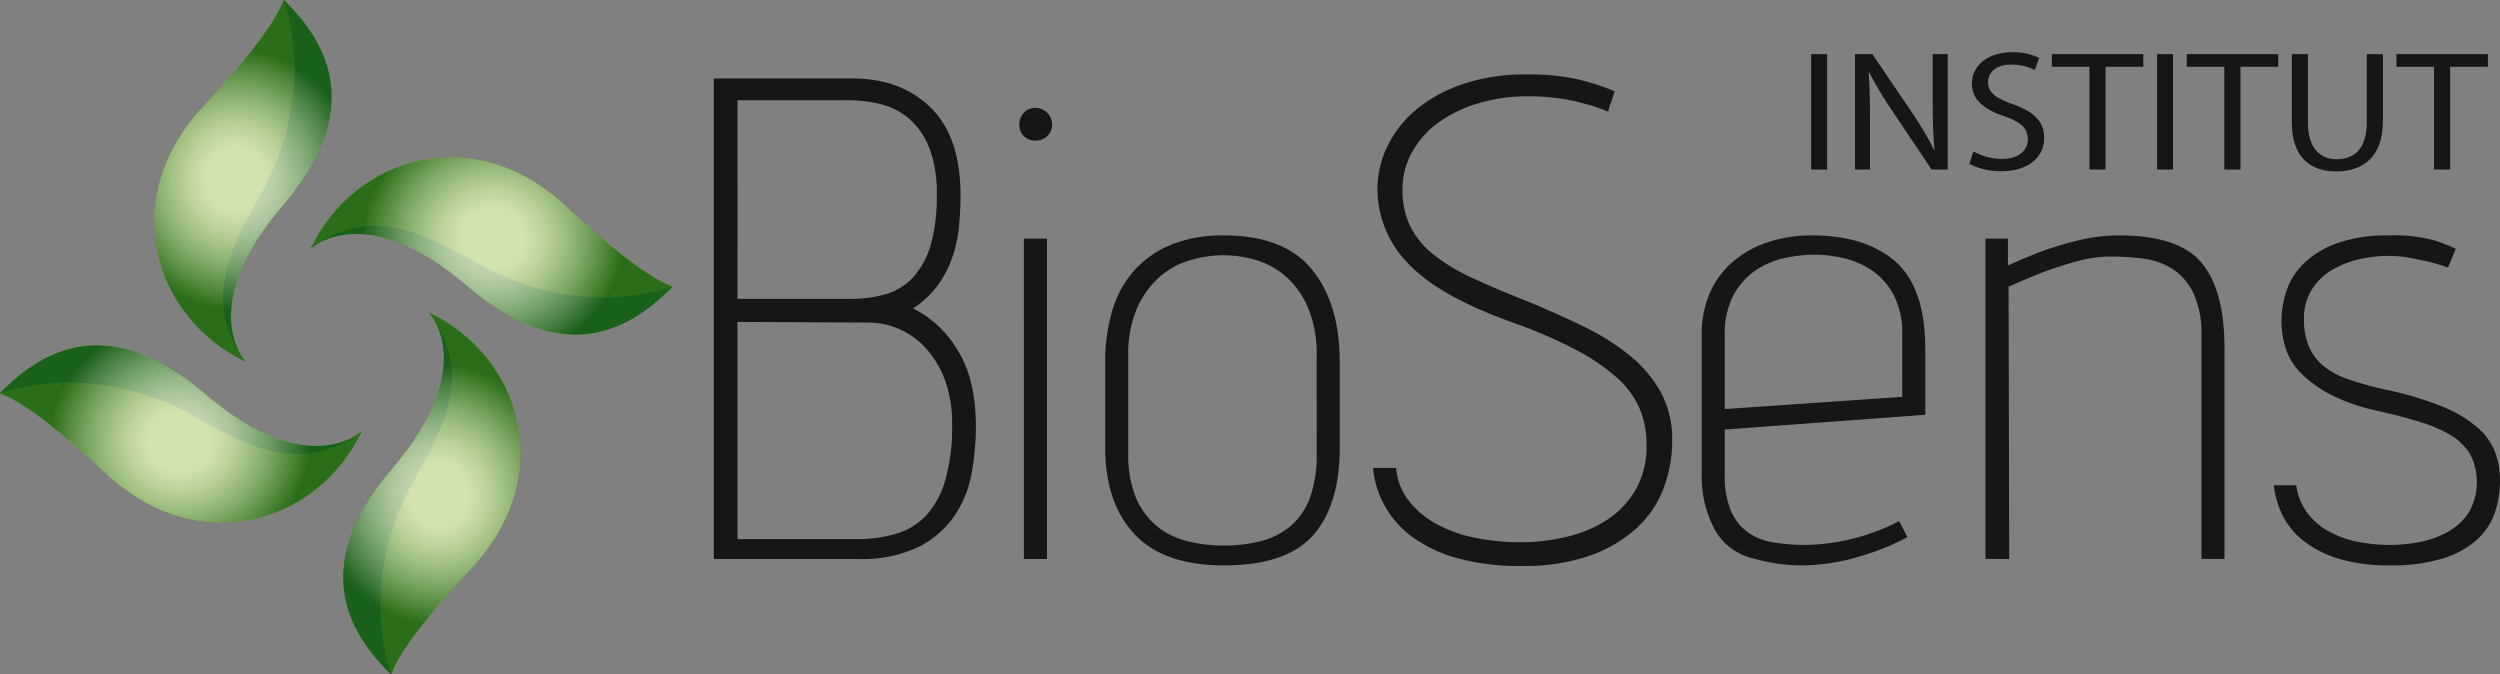
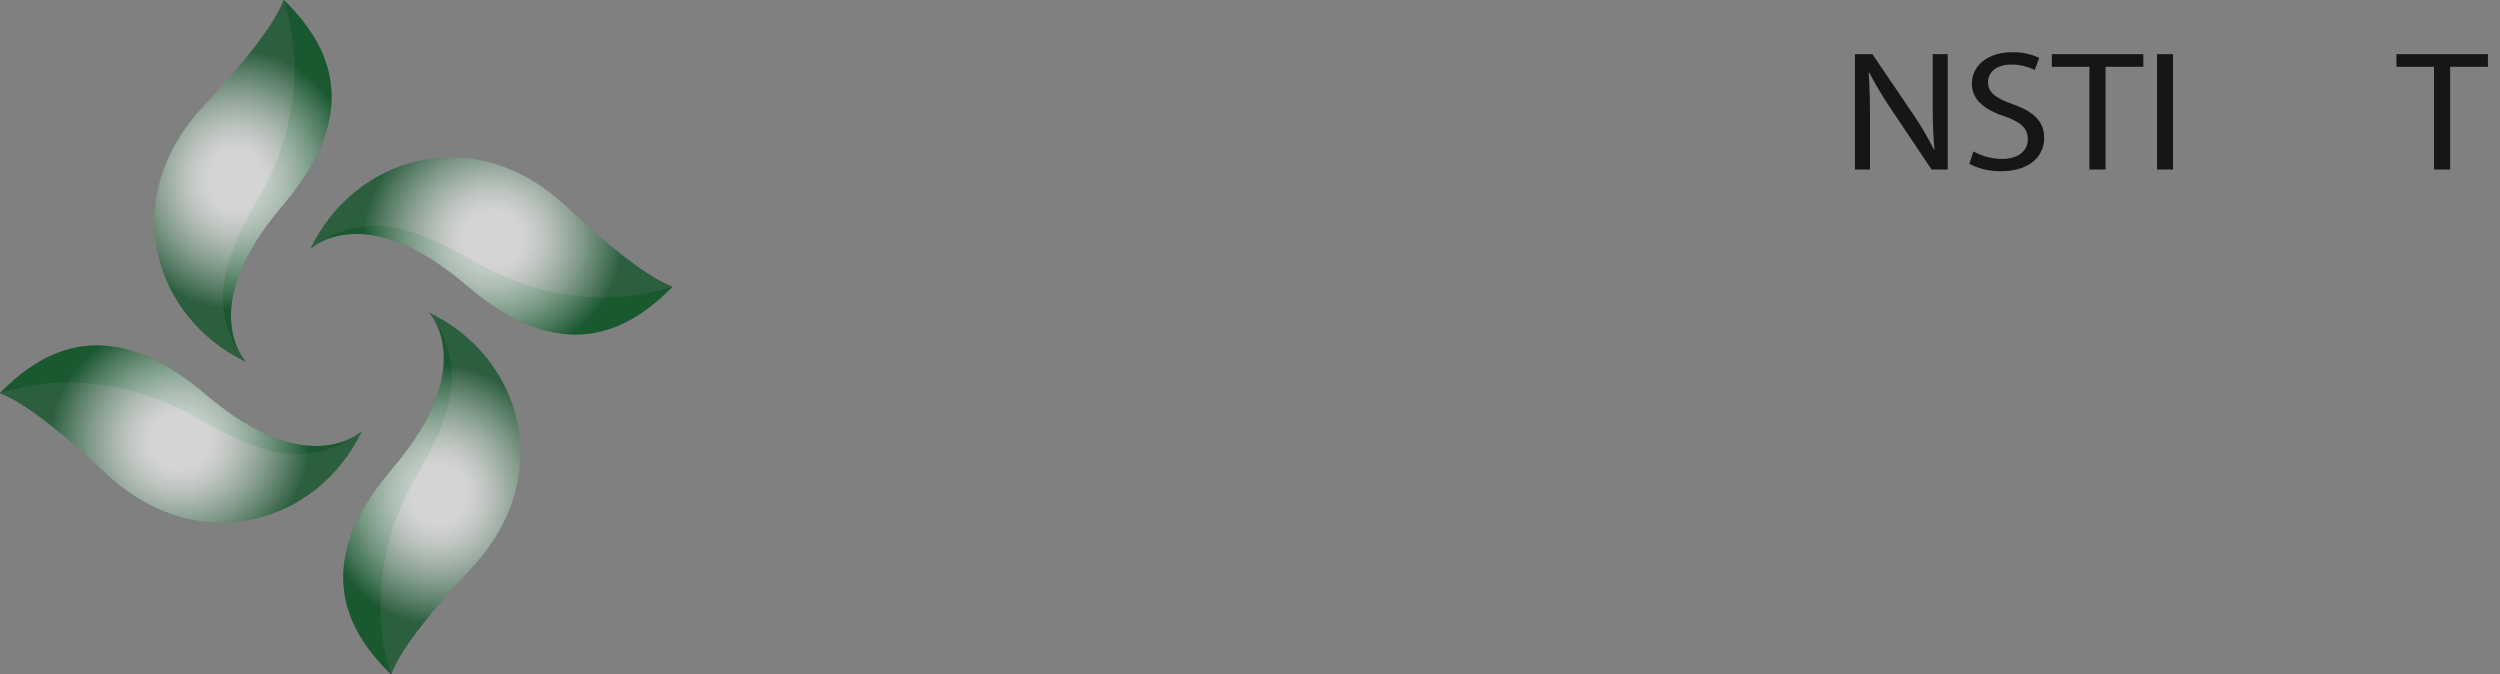
<svg xmlns="http://www.w3.org/2000/svg" xmlns:xlink="http://www.w3.org/1999/xlink" width="406.664" height="109.689" viewBox="0 0 406.664 109.689">
  <rect x="0" y="0" width="406.664" height="109.689" fill="#808080" stroke="none" />
  <defs>
    <radialGradient id="radial-gradient" cx="0.5" cy="0.5" r="0.394" gradientTransform="translate(-0.521) scale(2.042 1)" gradientUnits="objectBoundingBox">
      <stop offset="0.198" stop-color="#fff" />
      <stop offset="0.258" stop-color="#f6f9f7" />
      <stop offset="0.355" stop-color="#dfe8e2" />
      <stop offset="0.475" stop-color="#b8cec0" />
      <stop offset="0.615" stop-color="#84a991" />
      <stop offset="0.77" stop-color="#417a56" />
      <stop offset="0.907" stop-color="#004d1c" />
    </radialGradient>
    <radialGradient id="radial-gradient-2" cx="0.5" cy="0.5" r="0.804" gradientTransform="translate(0.255) scale(0.49 1)" xlink:href="#radial-gradient" />
    <radialGradient id="radial-gradient-3" cx="0.5" cy="0.5" r="0.804" gradientTransform="translate(0.255) scale(0.49 1)" xlink:href="#radial-gradient" />
    <radialGradient id="radial-gradient-4" cx="0.5" cy="0.5" r="0.394" xlink:href="#radial-gradient" />
  </defs>
  <g id="Group_2404" data-name="Group 2404" transform="translate(-55.199 -331.721)">
    <g id="Group_2401" data-name="Group 2401" transform="translate(349.815 340.224)">
-       <path id="Path_1469" data-name="Path 1469" d="M438.357,343.1v18.767h-2.6V343.1Z" transform="translate(-435.762 -342.793)" fill="#161615" />
      <path id="Path_1470" data-name="Path 1470" d="M444.967,361.866V343.1H447.8l6.44,9.5a52.134,52.134,0,0,1,3.608,6.1l.06-.028c-.238-2.506-.3-4.79-.3-7.713V343.1h2.445v18.767h-2.624l-6.381-9.522a58.6,58.6,0,0,1-3.757-6.266l-.089.029c.149,2.367.208,4.622.208,7.741v8.019Z" transform="translate(-437.841 -342.793)" fill="#161615" />
      <path id="Path_1471" data-name="Path 1471" d="M469.656,358.825a9.675,9.675,0,0,0,4.652,1.226c2.654,0,4.2-1.309,4.2-3.2,0-1.754-1.073-2.757-3.787-3.731-3.279-1.085-5.307-2.673-5.307-5.318,0-2.924,2.593-5.1,6.5-5.1a9.664,9.664,0,0,1,4.442.918l-.715,1.977a8.454,8.454,0,0,0-3.817-.891c-2.742,0-3.786,1.532-3.786,2.813,0,1.754,1.222,2.617,4,3.62,3.4,1.225,5.128,2.756,5.128,5.513,0,2.9-2.3,5.4-7.036,5.4a10.974,10.974,0,0,1-5.13-1.2Z" transform="translate(-443.268 -342.704)" fill="#161615" />
      <path id="Path_1472" data-name="Path 1472" d="M492.444,345.16h-6.112V343.1h14.879v2.061h-6.143v16.706h-2.624Z" transform="translate(-447.183 -342.793)" fill="#161615" />
      <path id="Path_1473" data-name="Path 1473" d="M511.034,343.1v18.767h-2.595V343.1Z" transform="translate(-452.175 -342.793)" fill="#161615" />
-       <path id="Path_1474" data-name="Path 1474" d="M520.791,345.16h-6.112V343.1h14.879v2.061h-6.143v16.706h-2.624Z" transform="translate(-453.585 -342.793)" fill="#161615" />
-       <path id="Path_1475" data-name="Path 1475" d="M539.371,343.1v11.11c0,4.2,2,5.987,4.681,5.987,2.981,0,4.89-1.837,4.89-5.987V343.1h2.624v10.944c0,5.763-3.251,8.13-7.6,8.13-4.114,0-7.216-2.2-7.216-8.019V343.1Z" transform="translate(-458.569 -342.793)" fill="#161615" />
      <path id="Path_1476" data-name="Path 1476" d="M564.852,345.16h-6.113V343.1h14.879v2.061h-6.143v16.706h-2.624Z" transform="translate(-463.535 -342.793)" fill="#161615" />
    </g>
    <g id="Group_2403" data-name="Group 2403" transform="translate(55.2 331.721)">
-       <path id="Path_1477" data-name="Path 1477" d="M95.231,390.607s-8.445-8.644,5.963-25.455,5.9-27.719.242-33.383c-.482-.48.722,2.4-13.208,17.292S80.061,383.4,95.231,390.607Zm-6.6,5.239c-16.809-14.409-27.718-5.9-33.383-.24-.481.48,2.4-.721,17.291,13.208s34.345,8.166,41.548-7C114.087,401.81,105.439,410.256,88.631,395.847Zm58.6-30.619c-14.89-13.929-34.342-8.165-41.548,7,0,0,8.647-8.445,25.458,5.966s27.718,5.9,33.38.239C165,377.956,162.118,379.157,147.228,365.228Zm-22.291,17.295s8.446,8.646-5.963,25.457-5.907,27.718-.242,33.382c.481.481-.719-2.4,13.21-17.292S140.108,389.727,124.937,382.523Z" transform="translate(-55.2 -331.721)" fill="#7dad14" />
      <path id="Path_1478" data-name="Path 1478" d="M101.2,365.138c14.41-16.809,5.9-27.717.242-33.381-.482-.479,5.363,12.289-2.4,28.818-3.258,6.933-12.081,17.708-4.673,28.812C92.652,386.474,89.907,378.315,101.2,365.138Zm-6.832,24.249a6.83,6.83,0,0,0,.869,1.209C94.923,390.192,94.637,389.789,94.366,389.387Zm-5.75,6.465c-16.809-14.409-27.717-5.9-33.383-.24-.478.48,12.288-5.363,28.822,2.4,6.93,3.255,17.7,12.077,28.809,4.671C109.954,404.4,101.794,407.146,88.617,395.852Zm24.248,6.833a6.848,6.848,0,0,0,1.21-.869C113.671,402.129,113.269,402.416,112.865,402.685Zm22.859-26.644c-6.932-3.256-17.706-12.078-28.811-4.671,2.915-1.716,11.074-4.461,24.248,6.833,16.809,14.409,27.717,5.9,33.383.239C165.025,377.961,152.255,383.805,135.723,376.041Zm-28.811-4.671a6.947,6.947,0,0,0-1.21.867C106.109,371.925,106.511,371.637,106.912,371.37Zm18.9,12.384a6.81,6.81,0,0,0-.867-1.209C125.255,382.949,125.544,383.351,125.809,383.754ZM118.978,408c-14.41,16.812-5.907,27.718-.242,33.382.481.481-5.362-12.287,2.4-28.817,3.258-6.933,12.078-17.709,4.671-28.813C127.524,386.668,130.272,394.827,118.978,408Z" transform="translate(-55.205 -331.726)" fill="#004d1c" opacity="0.41" style="mix-blend-mode: multiply;isolation: isolate" />
      <g id="Group_2402" data-name="Group 2402" opacity="0.66" style="mix-blend-mode: multiply;isolation: isolate">
        <path id="Path_1479" data-name="Path 1479" d="M102.555,390.607s-8.445-8.643,5.965-25.457,5.9-27.717.239-33.381c-.482-.48.722,2.4-13.208,17.292s-8.166,34.343,7,41.546" transform="translate(-62.524 -331.721)" fill="url(#radial-gradient)" />
        <path id="Path_1480" data-name="Path 1480" d="M114.087,418.2s-8.645,8.445-25.456-5.963-27.718-5.9-33.383-.241c-.481.48,2.4-.721,17.291,13.208s34.345,8.166,41.548-7" transform="translate(-55.2 -348.111)" fill="url(#radial-gradient-2)" />
        <path id="Path_1481" data-name="Path 1481" d="M120.407,379.7s8.647-8.446,25.458,5.964,27.718,5.9,33.38.239c.482-.481-2.4.72-17.291-13.209s-34.342-8.165-41.548,7.005" transform="translate(-69.926 -339.185)" fill="url(#radial-gradient-3)" />
        <path id="Path_1482" data-name="Path 1482" d="M141.224,397.343s8.446,8.646-5.963,25.457-5.907,27.718-.242,33.382c.481.481-.719-2.4,13.21-17.292s8.166-34.342-7.005-41.546" transform="translate(-71.487 -346.541)" fill="url(#radial-gradient-4)" />
      </g>
    </g>
-     <path id="Path_1483" data-name="Path 1483" d="M257.491,352.817a2.446,2.446,0,0,0-1.877.782,2.731,2.731,0,0,0-.728,1.927,2.5,2.5,0,0,0,2.6,2.607,2.725,2.725,0,0,0,1.931-.731,2.449,2.449,0,0,0,.781-1.876,2.669,2.669,0,0,0-2.712-2.709Zm-19.9,32.618a15.465,15.465,0,0,0,4.012-3.749,17.147,17.147,0,0,0,2.346-4.485,21.51,21.51,0,0,0,1.1-4.946,52.421,52.421,0,0,0,.261-5.265q0-9.483-4.845-14.224t-12.771-4.743h-22.51v78.164h23.451a21.245,21.245,0,0,0,9.9-1.979,15.538,15.538,0,0,0,5.837-5.107,18.1,18.1,0,0,0,2.762-6.93,42.582,42.582,0,0,0,.678-7.453q0-7.917-3.074-12.661A17.4,17.4,0,0,0,237.587,385.435Zm-28.555-33.869h17.823a23.114,23.114,0,0,1,5.417.626,11.061,11.061,0,0,1,4.637,2.343,12.248,12.248,0,0,1,3.284,4.691,20.288,20.288,0,0,1,1.251,7.764,28.4,28.4,0,0,1-.988,8.128,13.384,13.384,0,0,1-2.816,5.214,9.744,9.744,0,0,1-4.43,2.761,19.984,19.984,0,0,1-5.73.783H209.033Zm33.817,61.75a14.494,14.494,0,0,1-3.073,5.733,10.831,10.831,0,0,1-4.9,3.02,22.189,22.189,0,0,1-6.465.887H209.033V387.626l21.261.1a12.614,12.614,0,0,1,9.274,4.066,15.561,15.561,0,0,1,3.178,5.209,20.377,20.377,0,0,1,1.2,7.293A31.452,31.452,0,0,1,242.849,413.316Zm45.283-39.761a22.281,22.281,0,0,0-8.547,1.51,16.317,16.317,0,0,0-6.045,4.221A17.117,17.117,0,0,0,270,385.8a28.8,28.8,0,0,0-1.151,8.392V408.05q0,8.967,4.744,14.071t14.537,5.109q10.212,0,14.539-4.9T307,408.05V394.193q0-9.591-4.537-15.113T288.132,373.555Zm15.112,35.539a20.126,20.126,0,0,1-1.1,7.139,10.959,10.959,0,0,1-3.127,4.585,12.022,12.022,0,0,1-4.792,2.449,23.852,23.852,0,0,1-6.1.729,23.453,23.453,0,0,1-6.2-.78,12.322,12.322,0,0,1-4.949-2.606,12.058,12.058,0,0,1-3.232-4.64,18.238,18.238,0,0,1-1.148-6.877V393.15a18.742,18.742,0,0,1,1.408-7.715,14.58,14.58,0,0,1,3.6-5.053,13.2,13.2,0,0,1,4.947-2.763,19.332,19.332,0,0,1,5.578-.835,18.5,18.5,0,0,1,5.42.835,12.8,12.8,0,0,1,4.845,2.763,14.493,14.493,0,0,1,3.495,5.053,19.475,19.475,0,0,1,1.352,7.715Zm-47.629,17.092h3.752V374.075h-3.752Zm236.468-21.367a20.658,20.658,0,0,0-5.782-3.436,53.937,53.937,0,0,0-9.534-2.814q-3.127-.727-5.578-1.564a13.153,13.153,0,0,1-4.066-2.137,8.393,8.393,0,0,1-2.449-3.177,11.244,11.244,0,0,1-.833-4.585,8.806,8.806,0,0,1,1.093-4.43A9.3,9.3,0,0,1,467.9,379.5a14.767,14.767,0,0,1,4.377-1.93,20.849,20.849,0,0,1,5.419-.677,18.111,18.111,0,0,1,3.387.31c1.081.211,2.1.418,3.074.626,1.043.283,2.082.595,3.126.941l1.253-3.025a23.748,23.748,0,0,0-3.389-1.352,24.8,24.8,0,0,0-7.451-.835,24.269,24.269,0,0,0-8.44,1.253,15.236,15.236,0,0,0-5.37,3.231,11.067,11.067,0,0,0-2.864,4.482,15.452,15.452,0,0,0-.835,4.9,15.013,15.013,0,0,0,.679,4.481,10.11,10.11,0,0,0,2.5,4.065,19.6,19.6,0,0,0,4.845,3.49,30.619,30.619,0,0,0,7.717,2.655q3.747.842,6.772,1.772a22.281,22.281,0,0,1,5.052,2.189,9.2,9.2,0,0,1,3.129,3.076,9.943,9.943,0,0,1-.258,9.536,9.943,9.943,0,0,1-3.444,3.127,15.3,15.3,0,0,1-4.531,1.616,25.111,25.111,0,0,1-4.742.468,26.8,26.8,0,0,1-5.369-.519A16.211,16.211,0,0,1,467.9,421.7a11.018,11.018,0,0,1-3.488-2.97,9.676,9.676,0,0,1-1.826-4.533H458.94a14.655,14.655,0,0,0,1.513,5.054,12.172,12.172,0,0,0,3.491,4.119,17.716,17.716,0,0,0,5.678,2.813,28.446,28.446,0,0,0,8.287,1.044,28,28,0,0,0,8.44-1.1,14.894,14.894,0,0,0,5.526-2.969,10.609,10.609,0,0,0,2.969-4.376,15.813,15.813,0,0,0,.889-5.317,13.364,13.364,0,0,0-.785-4.639A10.146,10.146,0,0,0,492.082,404.819ZM354.049,392.992a39.464,39.464,0,0,0-7.713-4.79q-4.431-2.139-9.535-4.224-4.795-1.877-8.443-3.6a29.985,29.985,0,0,1-6.148-3.752,13.66,13.66,0,0,1-3.752-4.582,13.508,13.508,0,0,1-1.252-6,12.244,12.244,0,0,1,1.563-6.042,14.763,14.763,0,0,1,4.276-4.8,21.527,21.527,0,0,1,6.46-3.126,27.279,27.279,0,0,1,8.026-1.148,35.043,35.043,0,0,1,5.366.365,32.111,32.111,0,0,1,4.115.886,25.513,25.513,0,0,1,3.652,1.249,9.009,9.009,0,0,1,.519-1.666c.139-.417.257-.782.365-1.1a2.75,2.75,0,0,0,.155-.571,42.951,42.951,0,0,0-5.99-1.931,36.369,36.369,0,0,0-8.392-.781,31.1,31.1,0,0,0-10.474,1.617,23.526,23.526,0,0,0-7.557,4.221,17.733,17.733,0,0,0-4.585,5.94,15.837,15.837,0,0,0-1.565,6.772,17.288,17.288,0,0,0,5,12.2q5,5.315,16.986,9.588a80.012,80.012,0,0,1,10.163,4.377,33.85,33.85,0,0,1,6.722,4.533,14.455,14.455,0,0,1,3.751,5.052,15.051,15.051,0,0,1,1.146,5.942,14.211,14.211,0,0,1-1.769,7.295,14.619,14.619,0,0,1-4.642,4.9,20.587,20.587,0,0,1-6.565,2.761,31.83,31.83,0,0,1-7.449.886,37.259,37.259,0,0,1-7.505-.73,21.84,21.84,0,0,1-6.252-2.241,14.734,14.734,0,0,1-4.48-3.752,10.044,10.044,0,0,1-2.083-5.367h-3.752a15.691,15.691,0,0,0,1.87,6.1,16.012,16.012,0,0,0,4.431,5.057,22.267,22.267,0,0,0,7.3,3.488,37.69,37.69,0,0,0,10.577,1.305,32.416,32.416,0,0,0,11.205-1.718,22.138,22.138,0,0,0,7.605-4.535,16.925,16.925,0,0,0,4.328-6.515,22.081,22.081,0,0,0,1.352-7.655,15.988,15.988,0,0,0-1.877-7.876A20.68,20.68,0,0,0,354.049,392.992Zm79.776-19.437a27.782,27.782,0,0,0-6.566.783,56.543,56.543,0,0,0-5.836,1.718q-3.02,1.151-5.731,2.4v-4.381h-3.65v52.111H415.9l-.106-44.293q2.818-1.252,5.733-2.4,2.5-.938,5.368-1.722a20.473,20.473,0,0,1,5.37-.78,45.235,45.235,0,0,1,5.262.31,11.656,11.656,0,0,1,4.789,1.616,9.621,9.621,0,0,1,3.495,3.911,15.509,15.509,0,0,1,1.355,7.087v36.266h3.752V391.9q0-9.484-3.752-13.915T433.824,373.555Zm-50.022,0a22.692,22.692,0,0,0-6.982,1.041,17.026,17.026,0,0,0-5.684,3.077,14.327,14.327,0,0,0-3.854,5.054,16.693,16.693,0,0,0-1.406,7.087v22.615a18.16,18.16,0,0,0,1.981,8.7,9.492,9.492,0,0,0,5.941,4.848,35.469,35.469,0,0,0,3.907.887,27.246,27.246,0,0,0,4.533.364,32.636,32.636,0,0,0,8.809-1.305,40.234,40.234,0,0,0,8.283-3.281c-.28-.556-.486-.973-.628-1.253s-.381-.729-.728-1.352a34.345,34.345,0,0,1-7.816,2.918,32.633,32.633,0,0,1-7.505.937,30.522,30.522,0,0,1-5.212-.415,9.689,9.689,0,0,1-4.114-1.668,8.419,8.419,0,0,1-2.711-3.491,14.737,14.737,0,0,1-.989-5.89v-7.294l32.619-2.4V392.108q0-10.009-4.844-14.281T383.8,373.555ZM398.5,399.816,369.628,401.8V389.814a13.361,13.361,0,0,1,1.409-6.513,11.441,11.441,0,0,1,3.542-4.015,13.406,13.406,0,0,1,4.738-2.031,23.286,23.286,0,0,1,5-.571,21.536,21.536,0,0,1,4.429.517,13.956,13.956,0,0,1,4.643,1.93,11.242,11.242,0,0,1,3.647,3.962,13.5,13.5,0,0,1,1.457,6.72Z" transform="translate(-33.871 -3.54)" fill="#161615" />
  </g>
</svg>